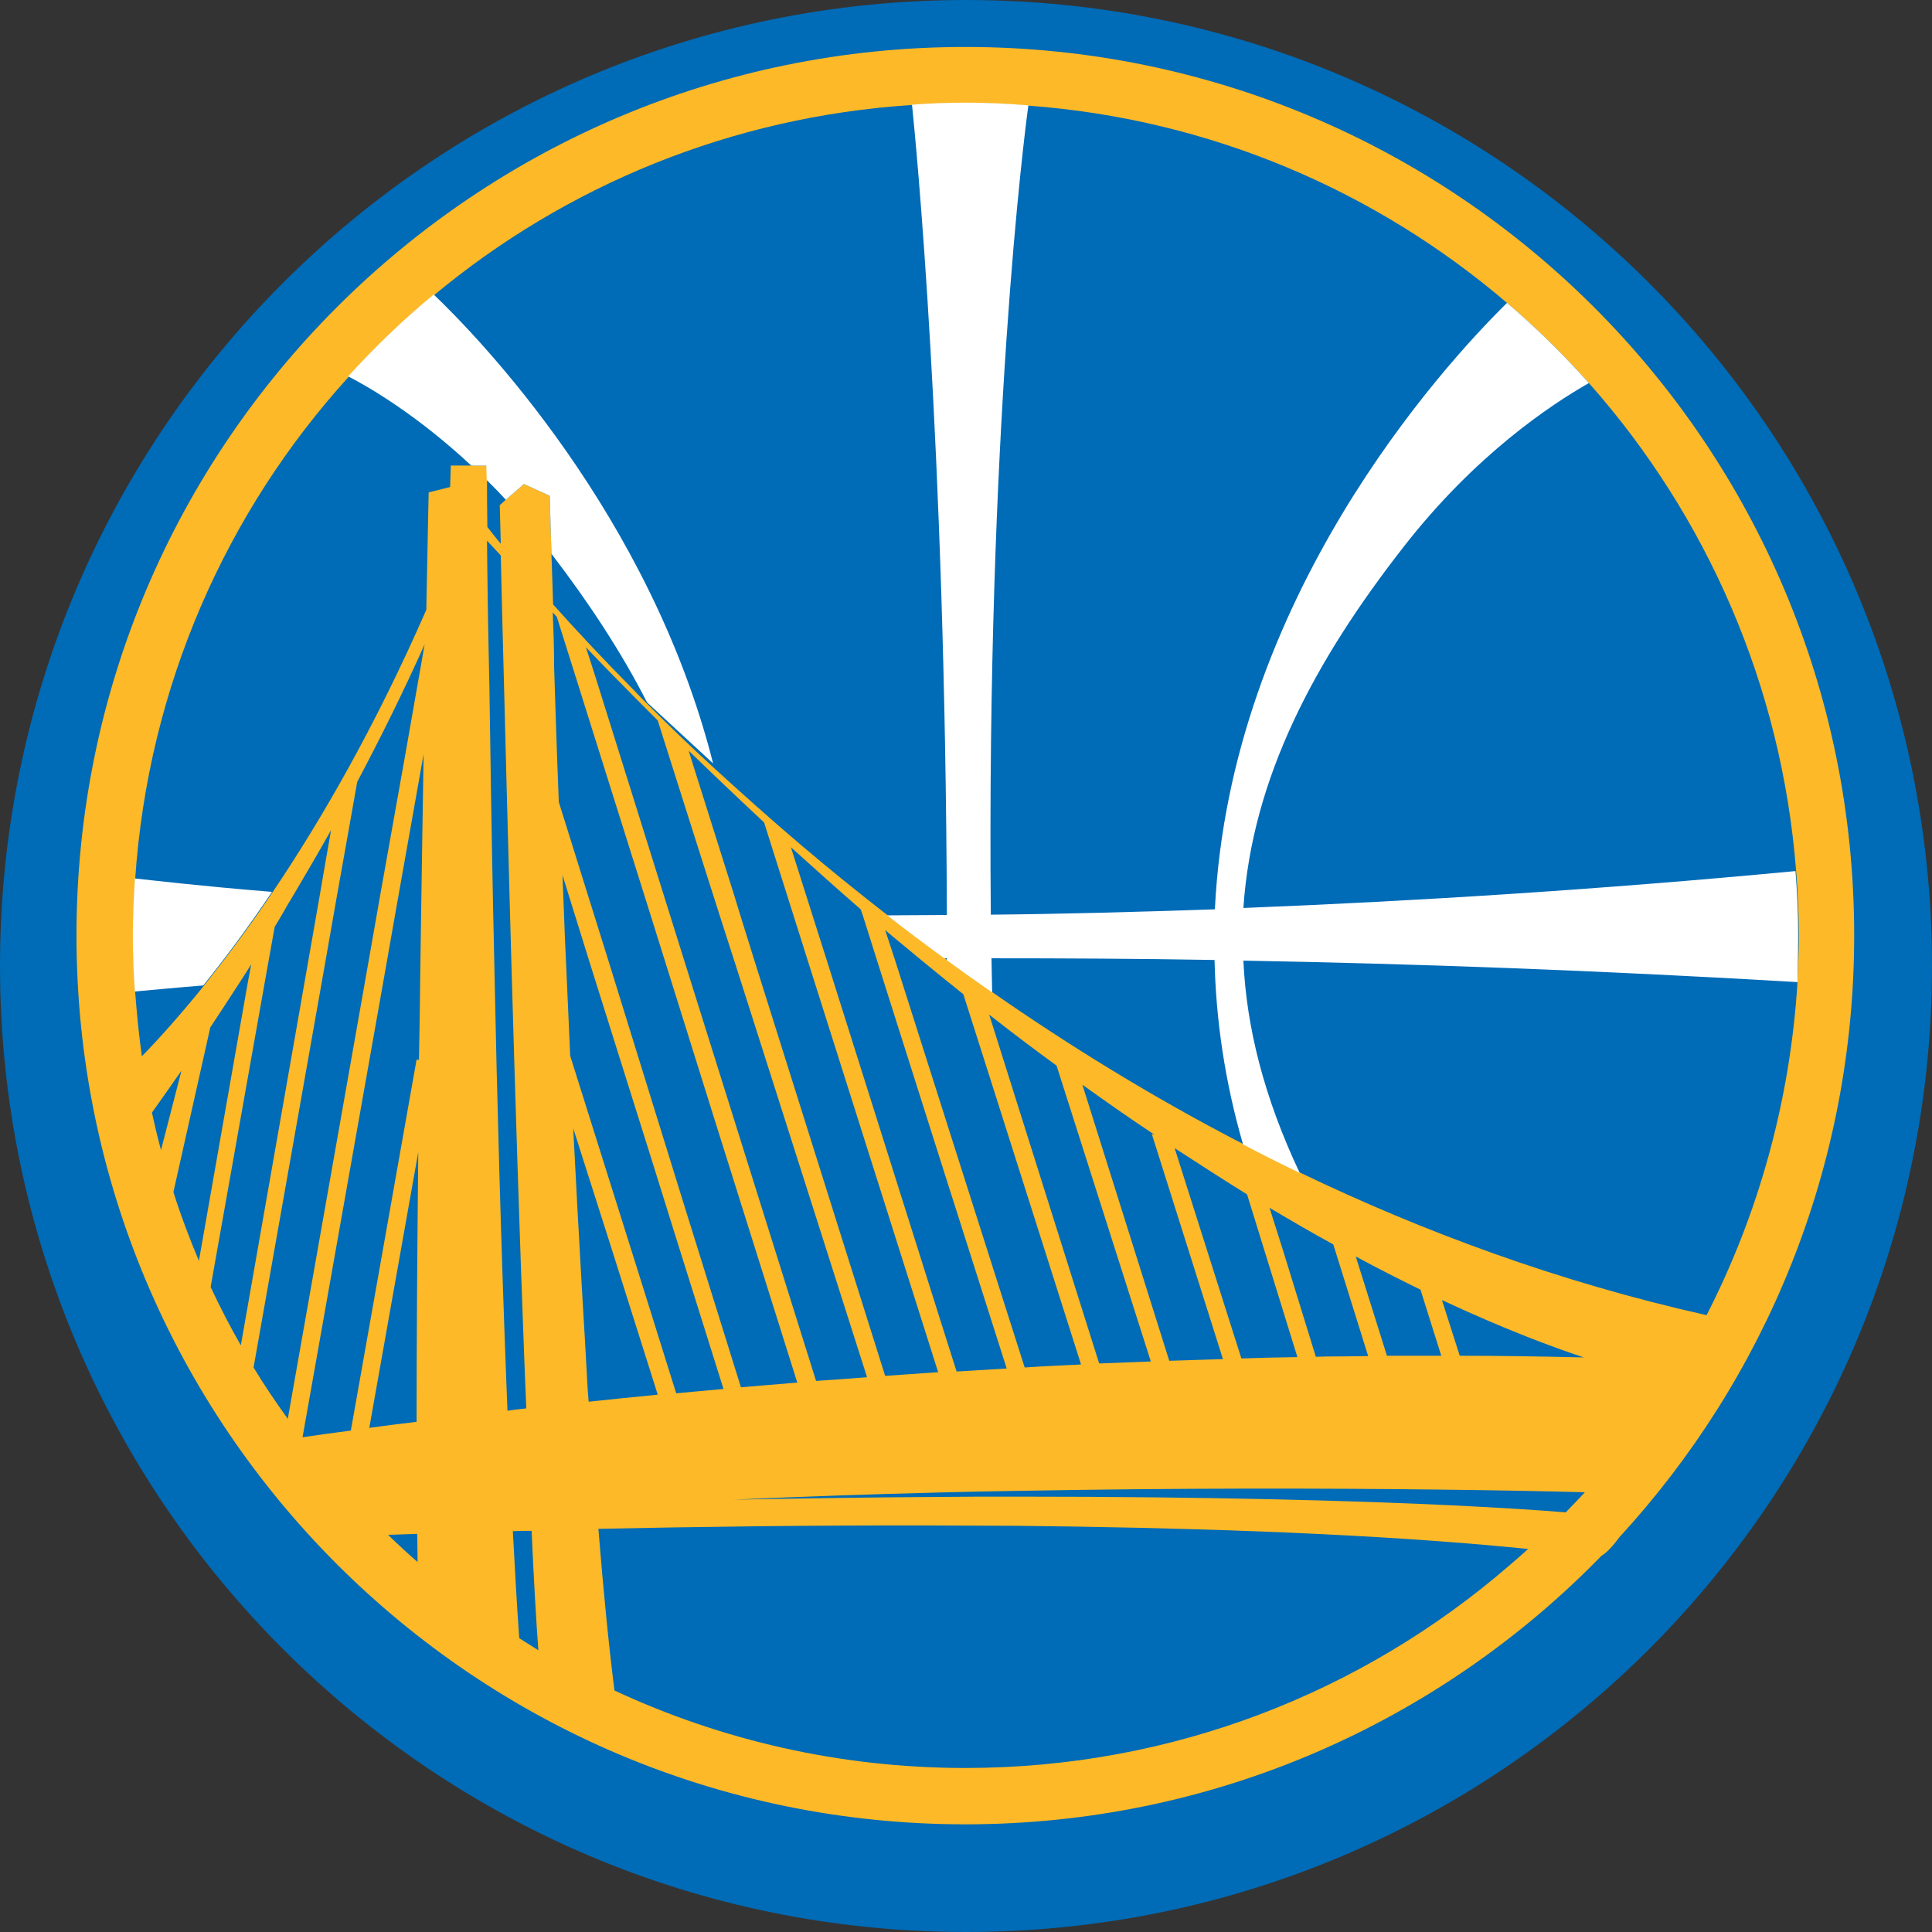
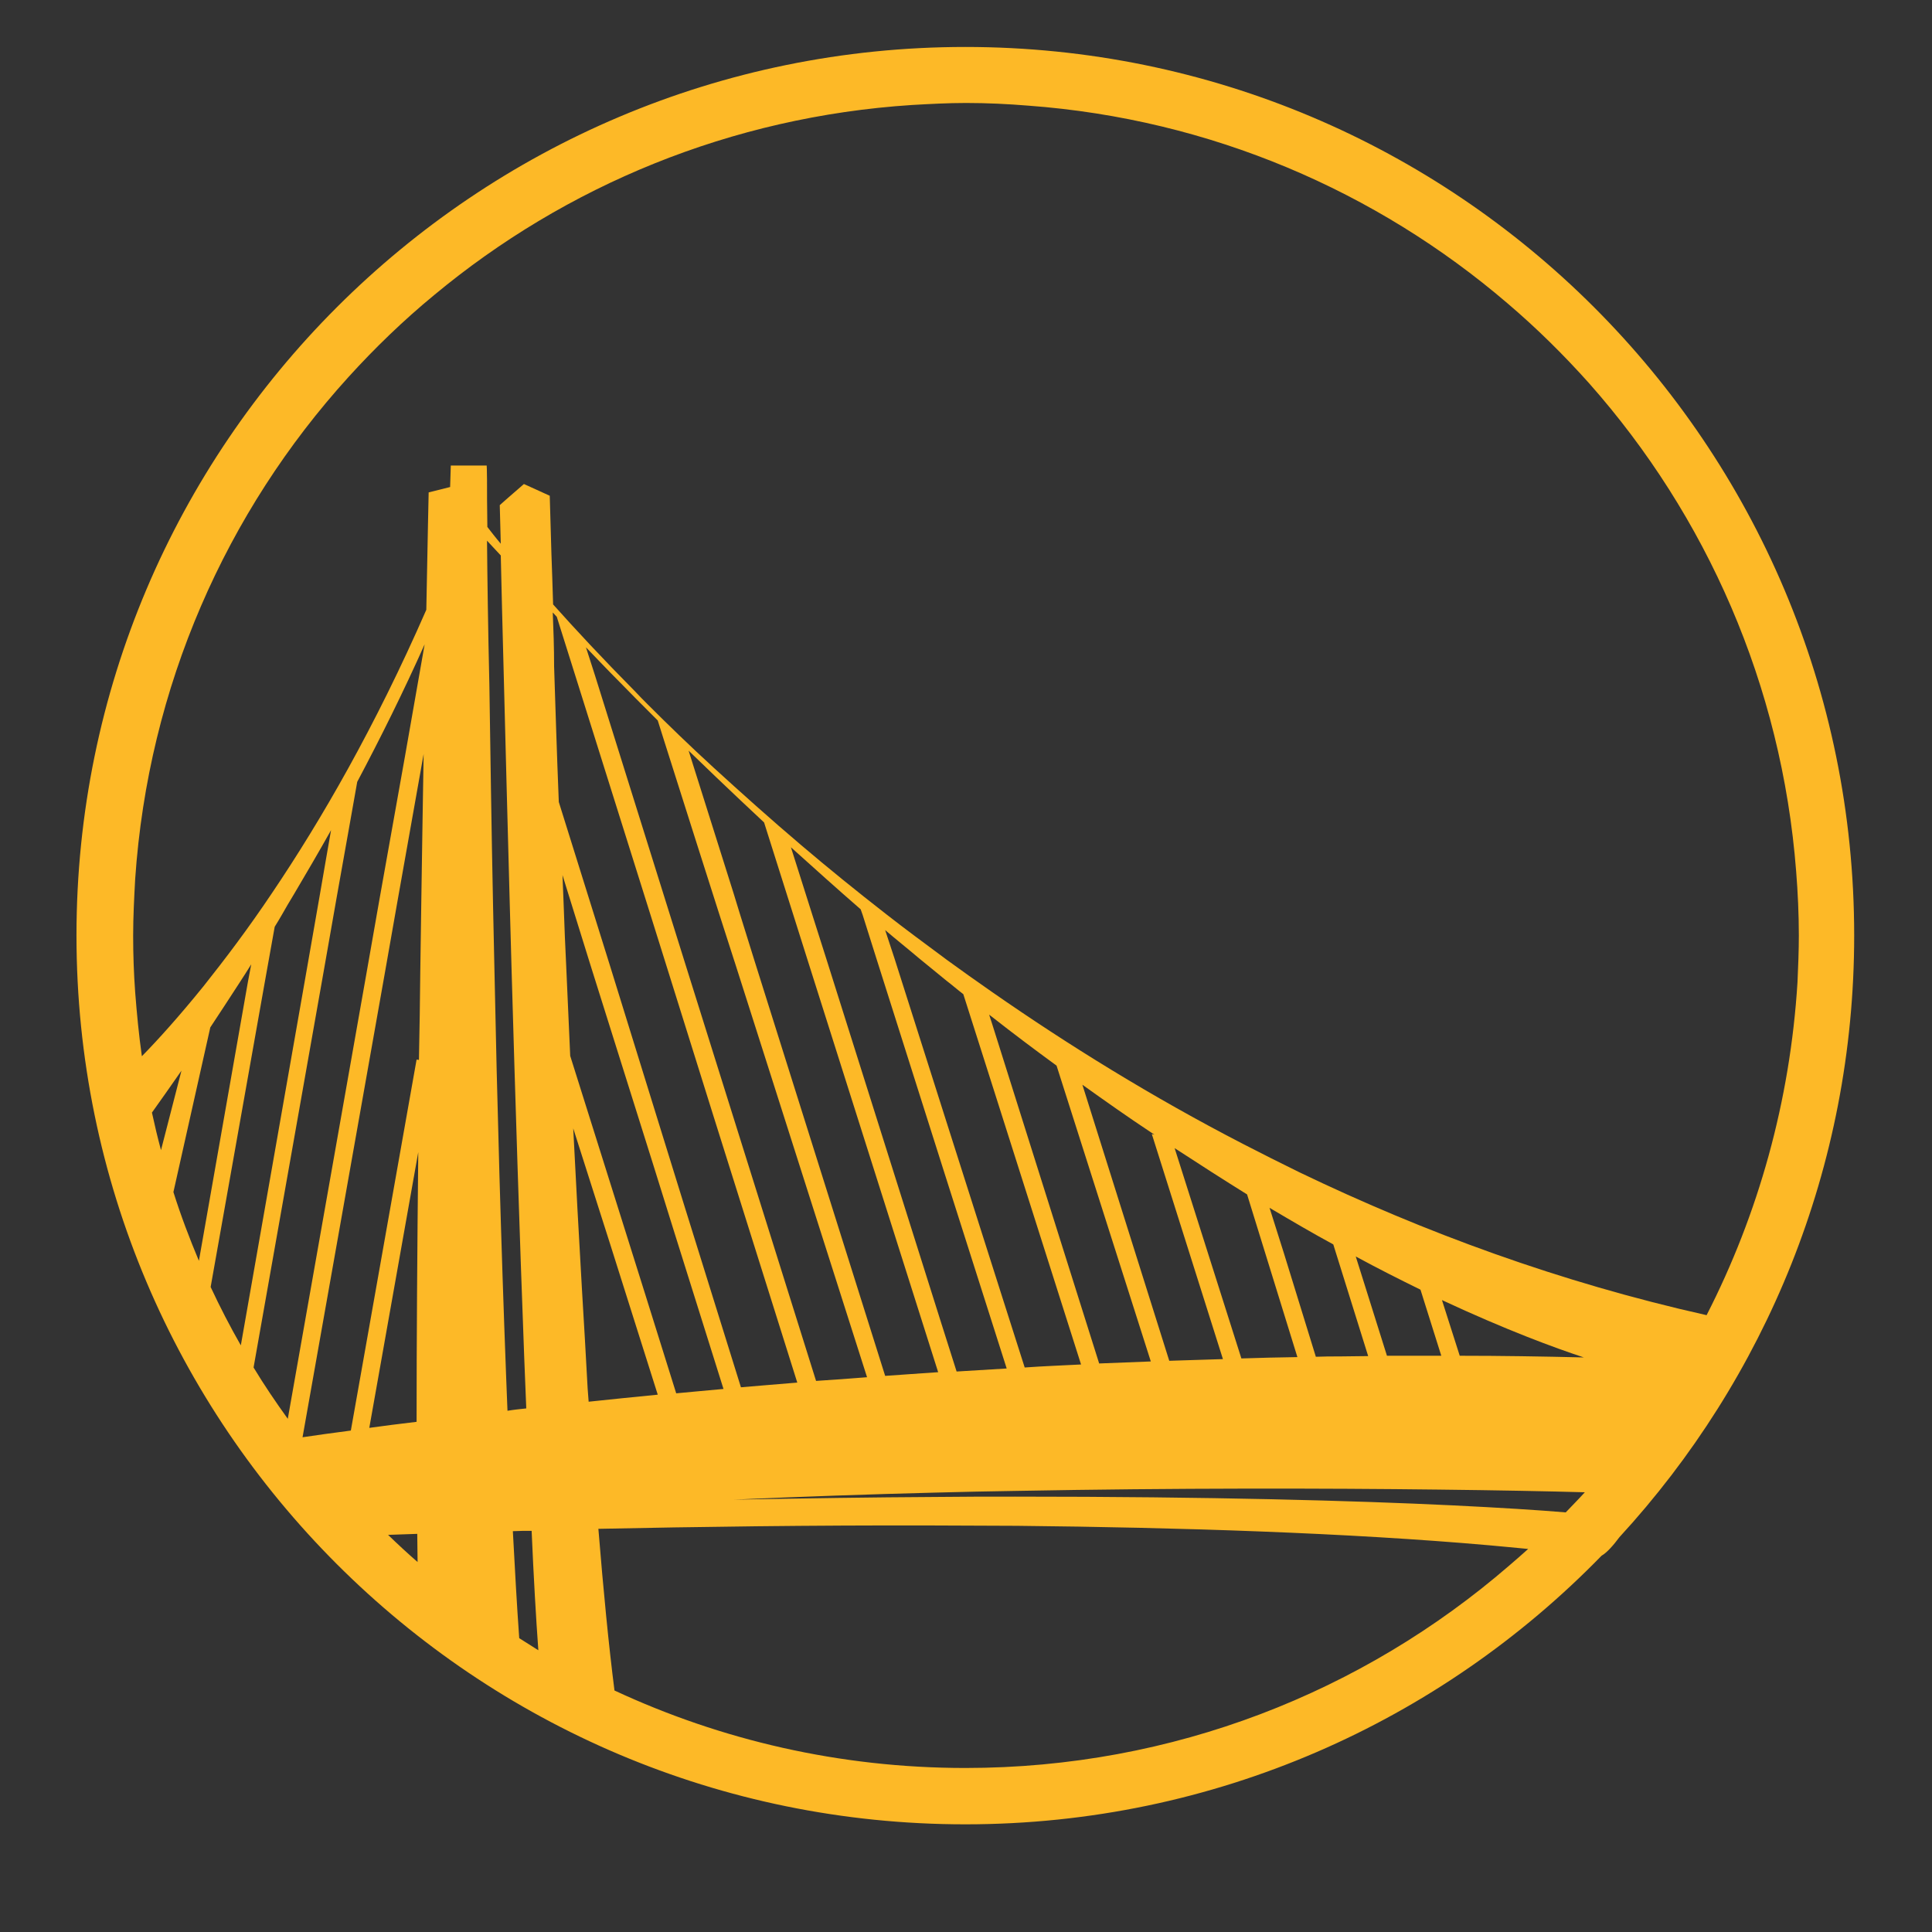
<svg xmlns="http://www.w3.org/2000/svg" version="1.1" id="Layer_1" x="0px" y="0px" viewBox="0 0 576 576" style="enable-background:new 0 0 576 576;" xml:space="preserve">
  <rect x="0" y="0" width="576" height="576" fill="#333333" stroke="none" />
  <style type="text/css">
	.st0{fill:#006BB6;}
	.st1{fill:#FDB927;}
	.st2{fill:#FFFFFF;}
</style>
  <g>
-     <path class="st0" d="M288,0C128.9,0,0,129,0,288s128.9,288,288,288c159.1,0,288-128.9,288-288C576,129,447.1,0,288,0z" />
    <path class="st1" d="M287.8,14c-146.3,0-265,118.6-265,264.9c0,146.4,118.6,265,265,265c74.4,0,141.6-30.7,189.7-80.1   c1.6-0.9,3.6-3.2,5.3-5.5c43.4-47.2,70-110.2,70-179.4C552.8,132.5,434.2,14,287.8,14z M87.7,266.5c3.6-6.1,7.3-12.4,11-19   l-1.5,8.6l-1.9,11L91,291.7L71.8,401.1c-3.2-5.6-6.2-11.4-9-17.4L79,292.5l2.9-16.2c0.7-1.1,1.4-2.3,2.1-3.5   C85.2,270.7,86.4,268.6,87.7,266.5z M145.2,161.2c1.4,1.5,2.7,2.9,4.1,4.4c0.2,8.9,0.5,21.3,0.9,36.2c0.5,19.4,1.1,43.1,1.8,68.6   c0.2,5.9,0.3,12,0.5,18c1.1,38.5,2.4,79.8,3.8,116.6c0.2,5.1,0.4,10.1,0.6,14.9c-1.9,0.2-3.8,0.4-5.6,0.7   c-0.1-3.3-0.3-6.7-0.4-10.1c-1.5-39.2-2.7-82-3.5-121.8c-0.1-6.2-0.3-12.4-0.4-18.5c-0.5-24.1-0.8-46.5-1.1-65.9   C145.5,187.1,145.3,172.3,145.2,161.2z M164.8,182.6c0.4,0.4,0.8,0.9,1.2,1.3l5.1,16.2l22.6,71.9l4.7,15l8.2,26.2l6.1,19.5l25,79.5   c-5.7,0.5-11.3,0.9-16.8,1.4l-16.8-53.9l-6.2-20l-16.2-52.3l-5-16l-10.1-32.3c-0.6-14.8-1-28.3-1.4-40.4   C165.2,193,165,187.5,164.8,182.6z M174.7,193c3.3,3.4,6.5,6.8,9.8,10.1c3.4,3.5,6.9,7,10.3,10.4c0.4,0.4,0.9,0.9,1.3,1.3l1.7,5.4   l10,31.5l6.6,20.7l4.5,14l0.2,0.6l39.4,123.6c-5.2,0.4-10.2,0.8-15.2,1.1l-28.1-89.6l-6.3-20.1l-4.8-15.3l-4.6-14.7l-22.1-70.6   L174.7,193z M118.5,268.7l7.8-43.9c-0.2,13.8-0.5,28.8-0.7,44.3c-0.1,6.8-0.2,13.7-0.3,20.6c-0.1,8.7-0.2,17.5-0.4,26.3l-0.7-0.1   l-19.6,110.6c-5.5,0.7-10.3,1.4-14.4,2l24.5-138.2L118.5,268.7z M124.5,465.7c-3-2.6-5.9-5.3-8.8-8.1c2.6-0.1,5.4-0.2,8.7-0.3   C124.4,460.3,124.5,463.1,124.5,465.7z M110.1,425.7l14.6-82.2c-0.3,28.9-0.5,56.7-0.5,80.4C119.1,424.5,114.4,425.1,110.1,425.7z    M168.1,271.1c-0.1-3.4-0.3-6.9-0.4-10.2l3.2,10.3l5.1,16.4l18.8,59.8l6.3,20.2l14.6,46.5c-4.8,0.4-9.5,0.9-14.1,1.3l-9.2-29.4   l-6.6-21l-15.8-50.2c-0.4-9.1-0.8-18-1.2-26.9C168.5,282.1,168.3,276.6,168.1,271.1z M173.5,384.4c-0.9-15.8-1.8-31.9-2.6-48   l11.1,34.8l6.7,21.2l7.4,23.4c-7.1,0.7-14,1.4-20.6,2.1c-0.1-1.3-0.2-2.6-0.3-3.9C174.7,404.4,174.1,394.5,173.5,384.4z M160.5,492   c-1.9-1.2-3.8-2.4-5.7-3.6c-0.7-9.8-1.3-20.6-1.9-31.9c1.8-0.1,3.7-0.1,5.6-0.1C159.1,470.3,159.8,482.4,160.5,492z M178.4,455.8   c28.9-0.6,63.5-1.1,99.8-1c8.3,0,16.6,0.1,25,0.1c48.7,0.5,98.7,2.1,140.7,5.8c4,0.4,7.9,0.7,11.7,1.1c-1.9,1.7-3.8,3.4-5.7,5   c-43.5,37.6-100.1,60.3-162.1,60.3c-37.4,0-72.8-8.3-104.6-23.1C181.5,490.7,179.9,474.3,178.4,455.8z M433,448.8   c-29.1-1.4-71.7-2.6-130.4-2.6c-7.7,0-15.7,0-23.9,0.1c-18.6,0.1-38.4,0.4-60,0.8c20.2-0.9,40.4-1.6,60.1-2.1   c8-0.2,15.9-0.4,23.7-0.5c48.3-0.9,92.6-0.8,126.4-0.4c17.8,0.2,32.7,0.5,43.6,0.8c-1.9,2.1-3.8,4-5.7,6   C458.5,450.2,447.3,449.5,433,448.8z M263.9,277.3c3.4,2.9,6.8,5.6,10.1,8.4c2.8,2.3,5.5,4.5,8.2,6.7c1.7,1.3,3.3,2.7,5,4l9.2,28.9   l25.9,81.5c-5.7,0.3-11.3,0.5-16.8,0.9l-6.6-20.7l-17-53.4l-15.2-47.8L263.9,277.3z M343.3,337.7c0.3,0.2,0.6,0.4,0.9,0.6l-0.8-0.2   l21.2,67.1c-5.4,0.2-10.7,0.3-16,0.5l-25.9-82.3C329.7,328.4,336.5,333.2,343.3,337.7l0.1,0.3l0,0L343.3,337.7z M378.5,360.1   c6.6,3.9,12.9,7.6,19,10.9l10.4,33.3c-2.9,0-5.7,0.1-8.5,0.1c-2.4,0-4.7,0-7.1,0.1l-9.5-30.8L378.5,360.1z M404.2,374.6   c6.8,3.7,13.2,6.9,19.3,9.9l6.2,19.7c-1.9,0-3.8,0-5.6,0c-3.5,0-7.1,0-10.6,0l-6.5-20.7L404.2,374.6z M429.9,387.6   c19.1,8.9,33.5,14.2,42.3,17.1c-12.4-0.3-24.7-0.5-37-0.5L429.9,387.6z M386.8,404.6c-5.6,0.1-11.2,0.2-16.7,0.4l-19.9-62.7   c7.5,4.9,14.7,9.5,21.6,13.8L386.8,404.6z M343.1,405.9c-5.2,0.2-10.3,0.4-15.4,0.6l-31.8-100.9l-1-3.1c0.3,0.2,0.6,0.5,0.9,0.7   c6.5,5.1,12.9,9.9,19.2,14.5L343.1,405.9z M257.2,272.8l4.1,13l20.3,64l18.5,58.1l0,0.1h0c-5,0.3-10,0.6-14.9,0.9l-4.6-14.5   l-34.2-108.4l-4.2-13.2l-6.4-20.2c7.1,6.4,14,12.6,20.8,18.5L257.2,272.8z M236.5,272.7l4.2,13.3l39,123.1   c-5.4,0.4-10.6,0.7-15.8,1.1l-39-123.9l-4.3-13.8l-1.9-6.2l-13.4-42.5c2.7,2.6,5.4,5.2,8.1,7.8c4.8,4.6,9.7,9.2,14.4,13.6   L236.5,272.7z M120.7,225.7l-7.6,42.6l-3.9,22.2L85.8,423c-3.6-5-7-10-10.2-15.3l20.6-116.4l4.2-23.9l3.6-20.2l2.5-14.1   c7-13.2,13.8-26.9,20.1-41L120.7,225.7z M73.9,292.8l-14.6,83.1c-2.8-6.7-5.4-13.5-7.6-20.5l11-49.1c2.8-4.2,5.7-8.7,8.7-13.3   c1.2-1.8,2.3-3.6,3.5-5.5L73.9,292.8z M48,342.9c-1-3.7-1.9-7.5-2.7-11.2c2.6-3.6,5.5-7.8,8.8-12.5L48,342.9z M508.8,392.1   c-43.8-9.8-84.4-24.8-121.4-42.6c-5.7-2.8-11.3-5.6-16.9-8.5c-27.1-14-52.1-29.5-74.8-45.3c-4.6-3.2-9.1-6.4-13.5-9.6   c-0.3-0.2-0.5-0.4-0.8-0.6c-5.8-4.3-11.5-8.5-17-12.8c-9-7-17.5-13.9-25.5-20.7c-9.3-7.9-18-15.7-26.1-23.1   c-7.1-6.5-13.7-12.9-19.7-18.9c-1.3-1.3-2.5-2.5-3.7-3.8c-9.6-9.7-17.8-18.5-24.5-26c-0.2-5.7-0.3-10.7-0.5-15.1   c-0.3-10.9-0.5-17.3-0.5-17.3l-7.7-3.5l-5.4,4.7l-1.8,1.6c0,0,0.1,4.2,0.3,11.5c-1.7-2-2.9-3.6-4-5c-0.1-6.1-0.1-10.9-0.1-14   c0-2.8-0.1-4.3-0.1-4.3h-10.7l-0.2,6.4l-6.4,1.6c0,0-0.3,13.5-0.7,35c-15.3,35-31.4,62.8-45.9,84.3c-7.3,10.9-14.3,20.1-20.5,27.9   c-7.2,8.9-13.5,15.9-18.4,20.9c-0.9-6.3-1.5-12.7-2-19.1c-0.4-5.5-0.6-11.1-0.6-16.8c0-5.7,0.3-11.3,0.6-16.9   c3.9-57.5,27.2-109.6,63.6-149.7c7.9-8.7,16.4-16.9,25.5-24.4c39.2-32.6,88.5-53.2,142.5-56.7c5.3-0.3,10.7-0.6,16.1-0.6   c6.3,0,12.5,0.3,18.6,0.8c54.3,4,103.8,25.5,142.8,58.9c8.7,7.4,16.8,15.4,24.4,23.9c34.9,39.4,57.4,89.9,61.7,145.5   c0.5,6.3,0.8,12.7,0.8,19.1c0,4.6-0.2,9.3-0.4,13.9C533.7,328.4,524.2,362,508.8,392.1z" />
-     <path class="st2" d="M129.3,87.8c-9.1,7.5-17.6,15.7-25.5,24.4c6.4,3.3,20.6,11.6,36.7,26.6h4.5c0,0,0,1.5,0.1,4.3   c1.9,1.9,3.8,3.8,5.7,5.9l5.4-4.7l7.7,3.5c0,0,0.2,6.4,0.5,17.3c11.1,14.5,20.8,29.2,28.5,44.3l19.7,18.2   C193.8,153.2,142.4,100.3,129.3,87.8z M536.1,278.8c0-6.5-0.3-12.8-0.8-19.1c-59.1,5.6-114.2,9-164.6,11   c2.6-38.8,21.3-73.8,47.8-107.7c21.4-27.5,44-42.4,55.2-48.8c-7.6-8.5-15.7-16.5-24.4-23.9c-19.4,19.1-82.6,88.4-87.1,180.8   c-23.4,0.8-45.6,1.4-66.8,1.6c-1.3-144,10-232.8,11.2-241.3c-6.2-0.5-12.4-0.8-18.6-0.8c-5.4,0-10.7,0.2-16.1,0.6   c1.2,11.6,9.9,99.9,10.4,241.6c-6,0-11.9,0.1-17.8,0.1c5.5,4.3,11.1,8.5,17,12.8h0.8v0.6c4.4,3.2,8.9,6.4,13.5,9.6   c-0.1-3.4-0.1-6.8-0.2-10.2c21.1,0,43.3,0.1,66.5,0.5c0.4,17.6,3,36,8.5,55c5.5,2.9,11.1,5.7,16.9,8.5   c-10.6-22.4-15.9-43.4-16.8-63.3c50.5,0.9,105.8,2.9,165.2,6.4C536,288.1,536.1,283.5,536.1,278.8z M39.6,278.8   c0,5.6,0.2,11.2,0.6,16.8c3.6-0.3,10.4-1,20.4-1.8c6.2-7.7,13.2-17,20.5-27.9c-22.1-1.8-36.1-3.5-40.9-4   C39.9,267.5,39.6,273.1,39.6,278.8z" />
  </g>
</svg>